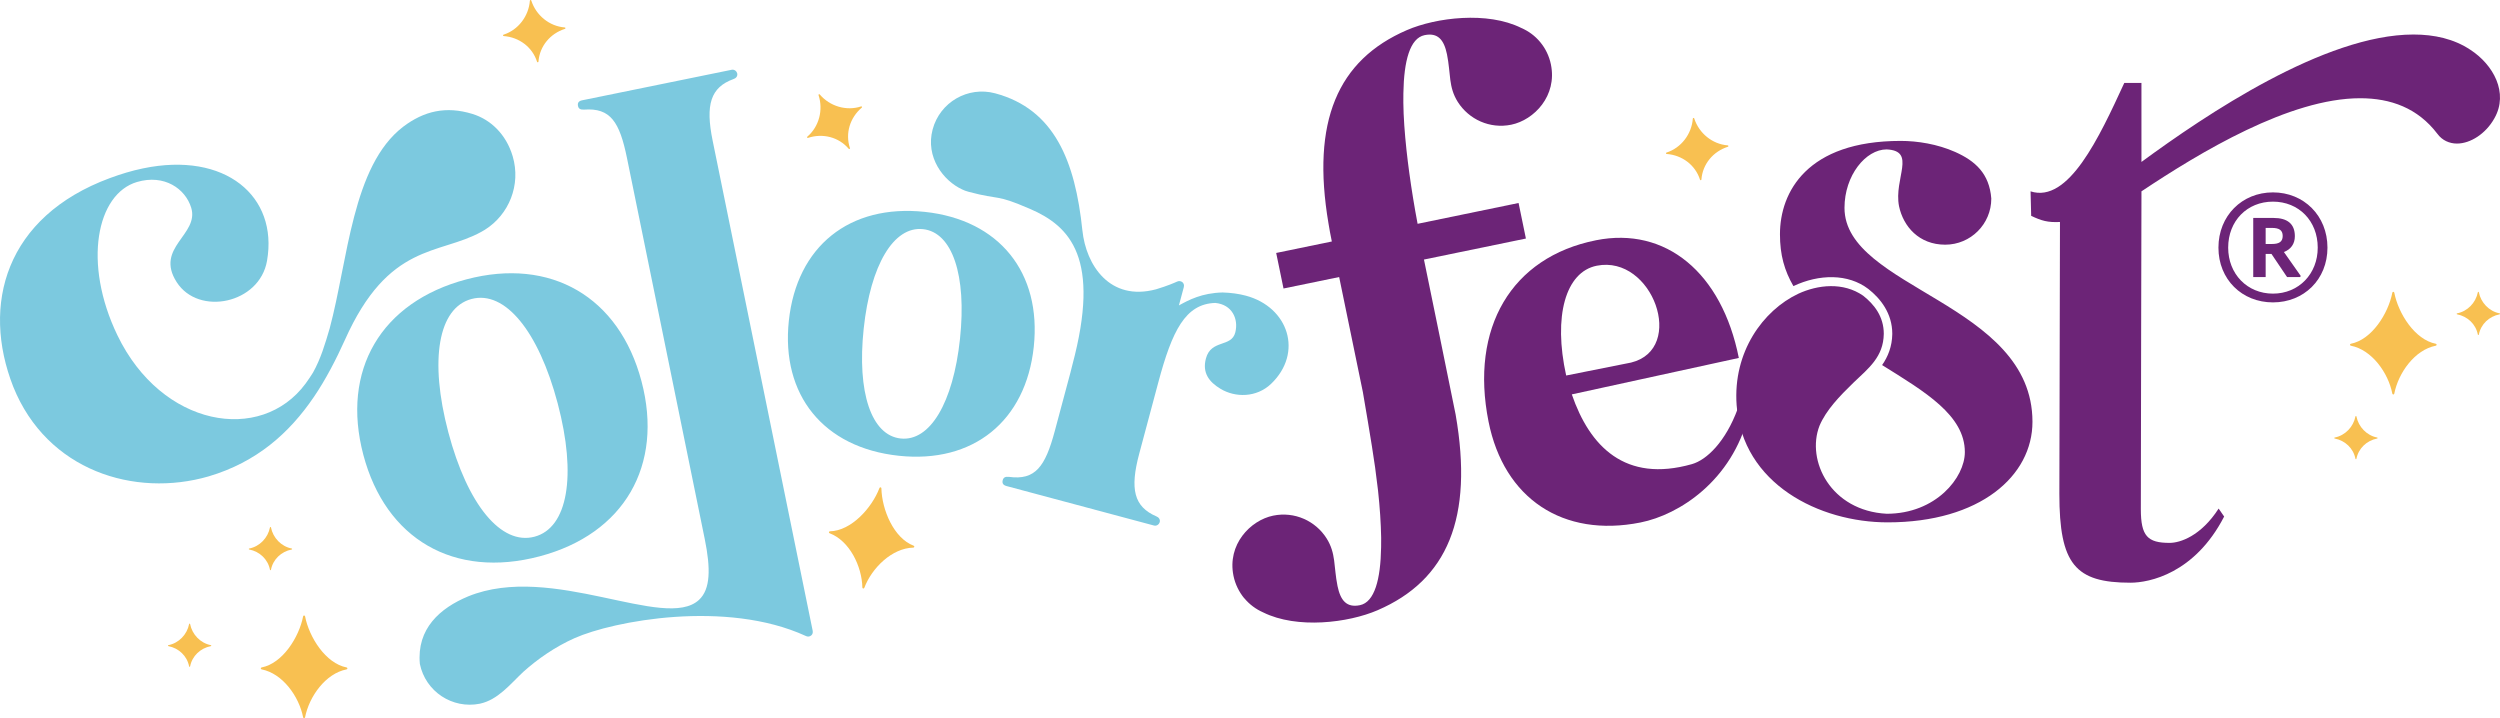
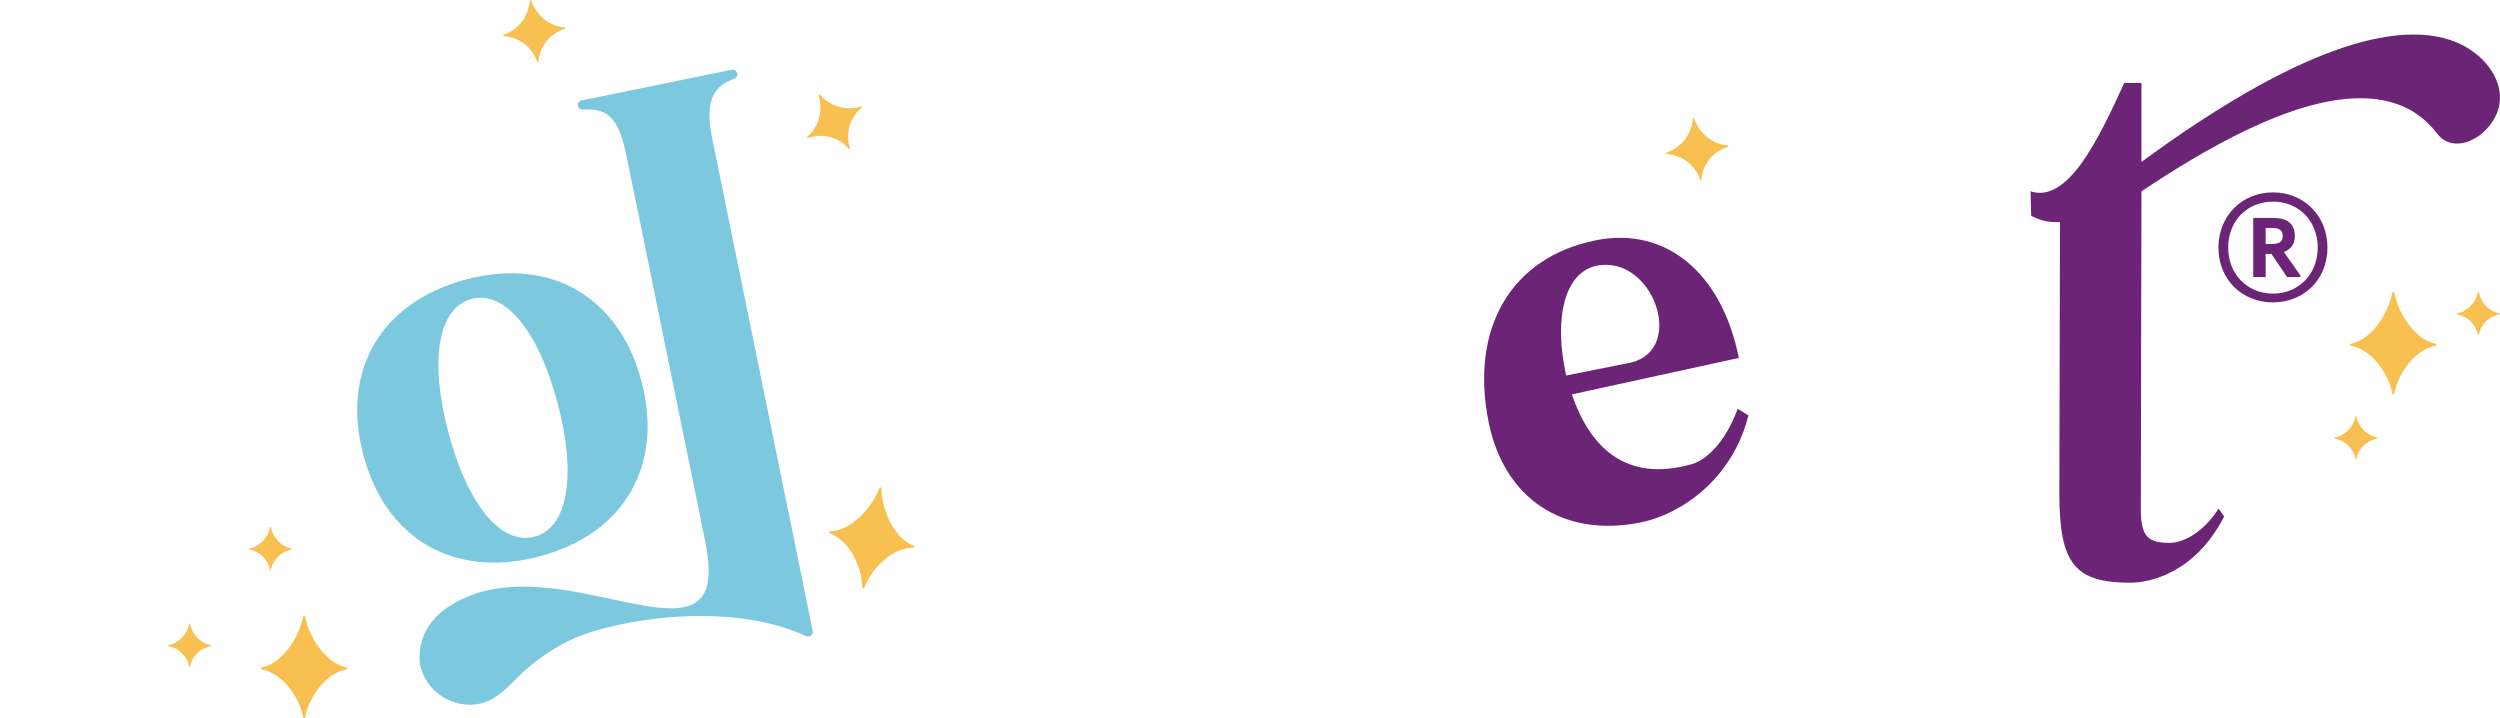
<svg xmlns="http://www.w3.org/2000/svg" id="Layer_2" viewBox="0 0 358.766 103.061">
  <g id="Components">
    <g id="a13d43c6-b59c-49c7-b928-4e3501f1554e_1">
-       <path d="m18.116,24.772c.791-.236,1.595-.442,2.414-.609,11.8-2.459,19.404,3.996,17.791,13.258-1.068,6.179-9.824,7.966-12.964,3.07-3.196-4.985,3.278-6.796,2.08-10.692-.837-2.719-3.862-4.839-7.774-3.684-5.791,1.709-7.808,11.635-2.813,21.999,6.35,13.175,20.579,15.619,27.004,6.933.369-.51.726-1.034,1.062-1.574,1.118-2.007,1.731-4.077,2.395-6.346,2.635-9.795,3.221-23.322,10.544-28.938,2.994-2.266,6.15-3.001,9.932-1.843,2.59.792,4.845,2.89,5.789,6.084,1.212,4.104-.532,8.377-3.991,10.542-.001.003-.004.005-.006.005-.029.019-.058.036-.088.051-.136.084-.274.165-.417.242-6.072,3.363-13.308,1.459-19.59,15.539-1.208,2.685-2.748,5.687-4.46,8.184-3.489,5.124-8.162,9.325-15.099,11.374-10.596,3.067-23.173-.811-28.025-12.876-4.616-11.758-1.12-24.404,13.886-29.941.764-.28,1.541-.545,2.331-.78l.001.001Z" style="fill:#7cc9df;" />
-       <path d="m155.333,33.077c.511,4.951,3.92,10.215,10.562,8.441,1.658-.495,2.749-.98,3.024-1.107.525-.24,1.137.156.963.804l-.7,2.614c1.393-.77,3.292-1.79,6.27-1.857,1.216.036,2.33.19,3.341.461,6.127,1.639,8.267,8.203,3.611,12.656-2.094,1.988-5.132,1.991-7.258.705-1.609-.971-2.645-2.268-2.087-4.352.742-2.773,3.671-1.552,4.216-3.745.481-1.929-.457-3.994-2.875-4.223-4.288.129-6.186,3.97-8.174,11.398l-2.739,10.235c-1.361,5.083-.759,7.604,2.453,8.993.322.123.599.422.489.837-.088.293-.422.587-.823.48l-21.159-5.664c-.46-.123-.672-.383-.549-.847.108-.401.382-.526.902-.471,3.767.507,5.196-1.451,6.567-6.571l2.253-8.417c.098-.368.187-.725.269-1.073,4.092-15.289-.273-19.89-6.06-22.39-5.117-2.211-4.178-1.214-8.808-2.454-.383-.103-.69-.215-.931-.339-2.701-1.235-5.316-4.631-4.248-8.623,1.046-3.906,5.058-6.223,8.964-5.177,8.5,2.276,11.493,9.703,12.525,19.688Z" style="fill:#7cc9df;" />
      <path d="m68.886,100.982c-3.961.809-7.826-1.746-8.634-5.707-.471-5.058,2.897-8.018,6.944-9.695,12.008-4.899,28.225,5.03,33.11.51,1.664-1.539,1.696-4.491.824-8.764l-11.153-54.642c-1.06-5.195-2.369-7.234-6.16-6.954-.522.023-.788-.119-.871-.526-.096-.469.132-.716.598-.811l21.461-4.381c.406-.083.721.231.792.528.086.421-.208.703-.538.806-3.288,1.192-4.043,3.674-2.991,8.829l14.357,70.337c.06.295-.038.524-.192.662-.237.213-.548.23-.817.081-11.419-5.227-27.599-2.148-33.156.321-2.823,1.255-5.339,3.025-7.361,4.838-1.902,1.791-3.627,4.001-6.214,4.567Z" style="fill:#7cc9df;" />
      <path d="m52.141,65.267c-3.204-12.112,2.504-21.927,14.787-25.176,12.111-3.203,21.926,2.505,25.13,14.617,3.204,12.111-2.506,21.926-14.617,25.13-12.283,3.249-22.098-2.46-25.301-14.571Zm24.556,11.756c4.778-1.264,6.089-8.727,3.336-19.134-2.753-10.407-7.583-16.247-12.36-14.984-4.776,1.264-6.088,8.729-3.334,19.136,2.753,10.407,7.582,16.246,12.358,14.982Z" style="fill:#7cc9df;" />
-       <path d="m113.204,46.025c1.137-10.665,8.699-16.772,19.515-15.619,10.665,1.137,16.771,8.699,15.634,19.365s-8.699,16.772-19.364,15.635c-10.816-1.153-16.921-8.716-15.785-19.381Zm16.049,16.902c4.205.448,7.534-5.122,8.511-14.285.976-9.163-1.104-15.31-5.309-15.758-4.207-.448-7.534,5.122-8.51,14.285-.977,9.163,1.101,15.309,5.308,15.758Z" style="fill:#7cc9df;" />
      <path d="m318.36,35.537c0-4.575,3.387-7.928,7.823-7.928s7.823,3.353,7.823,7.928-3.387,7.858-7.823,7.858-7.823-3.283-7.823-7.858Zm14.249,0c0-3.842-2.723-6.601-6.426-6.601s-6.426,2.759-6.426,6.601c0,3.772,2.724,6.601,6.426,6.601s6.426-2.829,6.426-6.601Zm-9.255,4.226v-8.487h2.899c1.99,0,3.073.838,3.073,2.62,0,1.083-.558,1.886-1.571,2.27l2.409,3.423-.069.175h-1.886l-2.235-3.318h-.838v3.318h-1.782Zm1.782-4.75h.908c1.013,0,1.537-.314,1.537-1.152,0-.839-.524-1.153-1.537-1.153h-.908v2.305Z" style="fill:#6c2477;" />
      <path d="m229.042,34.477c10.001-1.994,18.049,4.648,20.491,16.891l-23.968,5.229c2.565,7.467,7.647,12.728,17.235,10.009,2.123-.602,4.83-3.204,6.574-7.944l1.535.948c-2.35,9.344-9.887,14.254-15.492,15.371-11.121,2.218-19.602-3.441-21.802-14.477-2.683-13.45,3.271-23.603,15.428-26.027Zm-4.287,19.412l9.312-1.857c7.949-1.943,3.095-15.498-4.923-13.899-4.484.894-6.263,7.256-4.388,15.757Z" style="fill:#6c2477;" />
      <path d="m304.849,11.899h2.462v11.341c9.231-6.769,26.287-18.287,39.035-18.287,2.989,0,5.803.615,8.176,2.198,3.253,2.11,5.539,6.154,3.429,9.847-1.231,2.198-3.429,3.605-5.363,3.605-1.055,0-2.11-.44-2.813-1.407-2.813-3.692-6.682-5.099-11.077-5.099-10.11,0-22.946,7.737-31.386,13.363v.879s-.088,37.084-.088,44.733c0,3.868.967,4.835,4.132,4.835,1.495,0,4.484-.967,7.033-4.923l.791,1.143c-4.22,8.176-10.726,9.495-13.451,9.495-7.912,0-10.198-2.638-10.198-12.748l.088-39.018c-1.758.088-2.638-.176-4.132-.879l-.088-3.517c5.451,1.758,9.847-7.737,13.451-15.561Z" style="fill:#6c2477;" />
-       <path d="m222.566,9.251c.927,4.497-2.415,7.969-5.69,8.644-3.073.633-6.078-.756-7.672-3.264-1.367-2.174-.985-4.012-1.553-6.836-.428-2.078-1.305-3.145-3.219-2.751-2.104.434-2.965,3.71-3.038,8.321-.015.436-.012.895-.007,1.367.022,2.083.192,4.372.448,6.762.117,1.079.253,2.18.403,3.292l.003.013c.332,2.44.738,4.917,1.193,7.318l14.491-2.987,1.051,5.101-14.63,3.015s4.429,21.555,4.547,22.253c2.584,14.831-1.172,23.746-11.206,28.073-4.197,1.81-11.559,2.724-16.416.31-1.039-.456-1.969-1.144-2.703-2.03l-.013.003c-.737-.899-1.29-1.993-1.542-3.214-.927-4.497,2.415-7.969,5.69-8.644,3.074-.633,6.09.754,7.672,3.264,1.367,2.174.997,4.01,1.566,6.834.428,2.078,1.305,3.145,3.219,2.751,2.104-.434,2.965-3.71,3.038-8.321.015-.436.012-.896.007-1.367-.035-2.081-.192-4.372-.448-6.762-.13-1.076-.267-2.19-.418-3.302-.432-3.181-1.758-10.825-1.758-10.825l-3.403-16.514-7.986,1.646-1.051-5.101,7.986-1.646-.026-.126c-.171-.831-.328-1.653-.453-2.454-2.477-14.63,1.285-23.454,11.258-27.756,4.184-1.808,11.559-2.724,16.403-.308,1.052.453,1.982,1.141,2.716,2.027.749.896,1.29,1.993,1.542,3.214Z" style="fill:#6c2477;" />
-       <path d="m272.745,20.221c2.428,0,5.285.454,7.837,1.587,2.882,1.288,4.906,3.096,5.182,6.69,0,3.654-2.96,6.616-6.615,6.616-3.75,0-6.008-2.599-6.626-5.521-.777-3.981,2.55-7.945-1.772-8.151-3.009,0-6.055,3.727-6.055,8.389,0,11.593,26.975,13.631,26.975,30.705,0,7.749-7.499,14.428-20.793,14.428-9.745-.003-20.846-5.479-21.663-16.839-.548-7.622,3.794-13.577,8.841-15.966,2.826-1.306,6.454-1.706,9.312.272,1.583,1.245,2.966,2.987,2.966,5.475-.05,3.303-2.141,4.906-4.347,7.008-2.005,1.942-3.937,3.956-4.878,6.186-1.943,4.994,1.608,12.207,9.644,12.629,7.057,0,11.214-5.192,11.214-8.846,0-5.303-5.737-8.662-11.875-12.493.839-1.191,1.434-2.663,1.462-4.465v-.018c0-2.94-1.687-5.06-3.431-6.434-2.914-2.228-7.071-2.155-10.758-.416-1.289-2.227-1.93-4.458-1.93-7.445,0-6.048,3.891-13.39,17.311-13.39v-.001Z" style="fill:#6c2477;" />
      <path d="m349.549,49.611c-3.003.585-5.368,3.876-5.954,6.879-.032.163-.248.163-.28,0-.586-3.003-2.951-6.293-5.954-6.879-.163-.032-.163-.248,0-.28,3.003-.587,5.369-4.327,5.954-7.332.032-.163.248-.163.28,0,.586,3.005,2.951,6.745,5.954,7.332.163.032.162.248,0,.28Z" style="fill:#f8c051;" />
      <path d="m358.705,45.108c-1.501.293-2.684,1.409-2.977,2.91-.016.081-.124.081-.14,0-.293-1.501-1.476-2.617-2.977-2.91-.081-.016-.081-.124,0-.14,1.501-.294,2.684-1.528,2.977-3.03.016-.081.124-.081.14,0,.293,1.502,1.476,2.736,2.977,3.03.081.016.081.124,0,.14Z" style="fill:#f8c051;" />
-       <path d="m341.139,62.929c-1.501.293-2.684,1.409-2.977,2.91-.016.081-.124.081-.14,0-.293-1.501-1.476-2.617-2.977-2.91-.081-.016-.081-.124,0-.14,1.501-.294,2.684-1.528,2.977-3.03.016-.081.124-.081.14,0,.293,1.502,1.476,2.736,2.977,3.03.081.016.081.124,0,.14Z" style="fill:#f8c051;" />
+       <path d="m341.139,62.929c-1.501.293-2.684,1.409-2.977,2.91-.016.081-.124.081-.14,0-.293-1.501-1.476-2.617-2.977-2.91-.081-.016-.081-.124,0-.14,1.501-.294,2.684-1.528,2.977-3.03.016-.081.124-.081.14,0,.293,1.502,1.476,2.736,2.977,3.03.081.016.081.124,0,.14" style="fill:#f8c051;" />
      <path d="m49.734,96.061c-3.003.585-5.368,3.876-5.954,6.879-.032.163-.248.163-.28,0-.586-3.003-2.951-6.293-5.954-6.879-.163-.032-.163-.248,0-.28,3.003-.587,5.369-4.327,5.954-7.332.032-.163.248-.163.28,0,.586,3.005,2.951,6.745,5.954,7.332.163.032.162.248,0,.28Z" style="fill:#f8c051;" />
      <path d="m41.861,78.856c-1.501.293-2.684,1.409-2.977,2.91-.016.081-.124.081-.14,0-.293-1.501-1.476-2.617-2.977-2.91-.081-.016-.081-.124,0-.14,1.501-.294,2.684-1.528,2.977-3.03.016-.081.124-.081.14,0,.293,1.502,1.476,2.736,2.977,3.03.081.016.081.124,0,.14Z" style="fill:#f8c051;" />
      <path d="m30.258,92.724c-1.501.293-2.684,1.409-2.977,2.91-.016.081-.124.081-.14,0-.293-1.501-1.476-2.617-2.977-2.91-.081-.016-.081-.124,0-.14,1.501-.294,2.684-1.528,2.977-3.03.016-.081.124-.081.14,0,.293,1.502,1.476,2.736,2.977,3.03.081.016.081.124,0,.14Z" style="fill:#f8c051;" />
      <path d="m131.065,78.587c-3.059.068-5.947,2.911-7.033,5.771-.059.155-.272.118-.276-.047-.069-3.058-1.843-6.702-4.703-7.788-.155-.059-.118-.272.047-.276,3.059-.07,6.024-3.355,7.11-6.217.059-.155.272-.118.276.047.069,3.06,1.766,7.147,4.627,8.234.155.059.118.272-.047.276Z" style="fill:#f8c051;" />
      <path d="m81.071,4.141c-2.115.677-3.631,2.486-3.798,4.7-.009.12-.165.138-.202.024-.677-2.115-2.571-3.522-4.785-3.689-.12-.009-.138-.165-.024-.202,2.115-.678,3.61-2.657,3.778-4.873.009-.12.165-.138.202-.024.677,2.116,2.592,3.694,4.806,3.863.12.009.138.165.024.202Z" style="fill:#f8c051;" />
      <path d="m123.666,15.45c-1.691,1.439-2.393,3.692-1.695,5.8.038.114-.099.191-.177.1-1.439-1.691-3.73-2.26-5.837-1.562-.114.038-.191-.099-.1-.177,1.69-1.44,2.308-3.843,1.61-5.952-.038-.114.099-.191.177-.1,1.44,1.692,3.814,2.411,5.923,1.714.114-.038.191.099.1.177Z" style="fill:#f8c051;" />
      <path d="m247.962,21.061c-2.115.677-3.631,2.486-3.798,4.7-.009.12-.165.138-.202.024-.677-2.115-2.571-3.522-4.785-3.689-.12-.009-.138-.165-.024-.202,2.115-.678,3.61-2.657,3.778-4.873.009-.12.165-.138.202-.024.677,2.116,2.592,3.694,4.806,3.863.12.009.138.165.024.202Z" style="fill:#f8c051;" />
    </g>
  </g>
</svg>